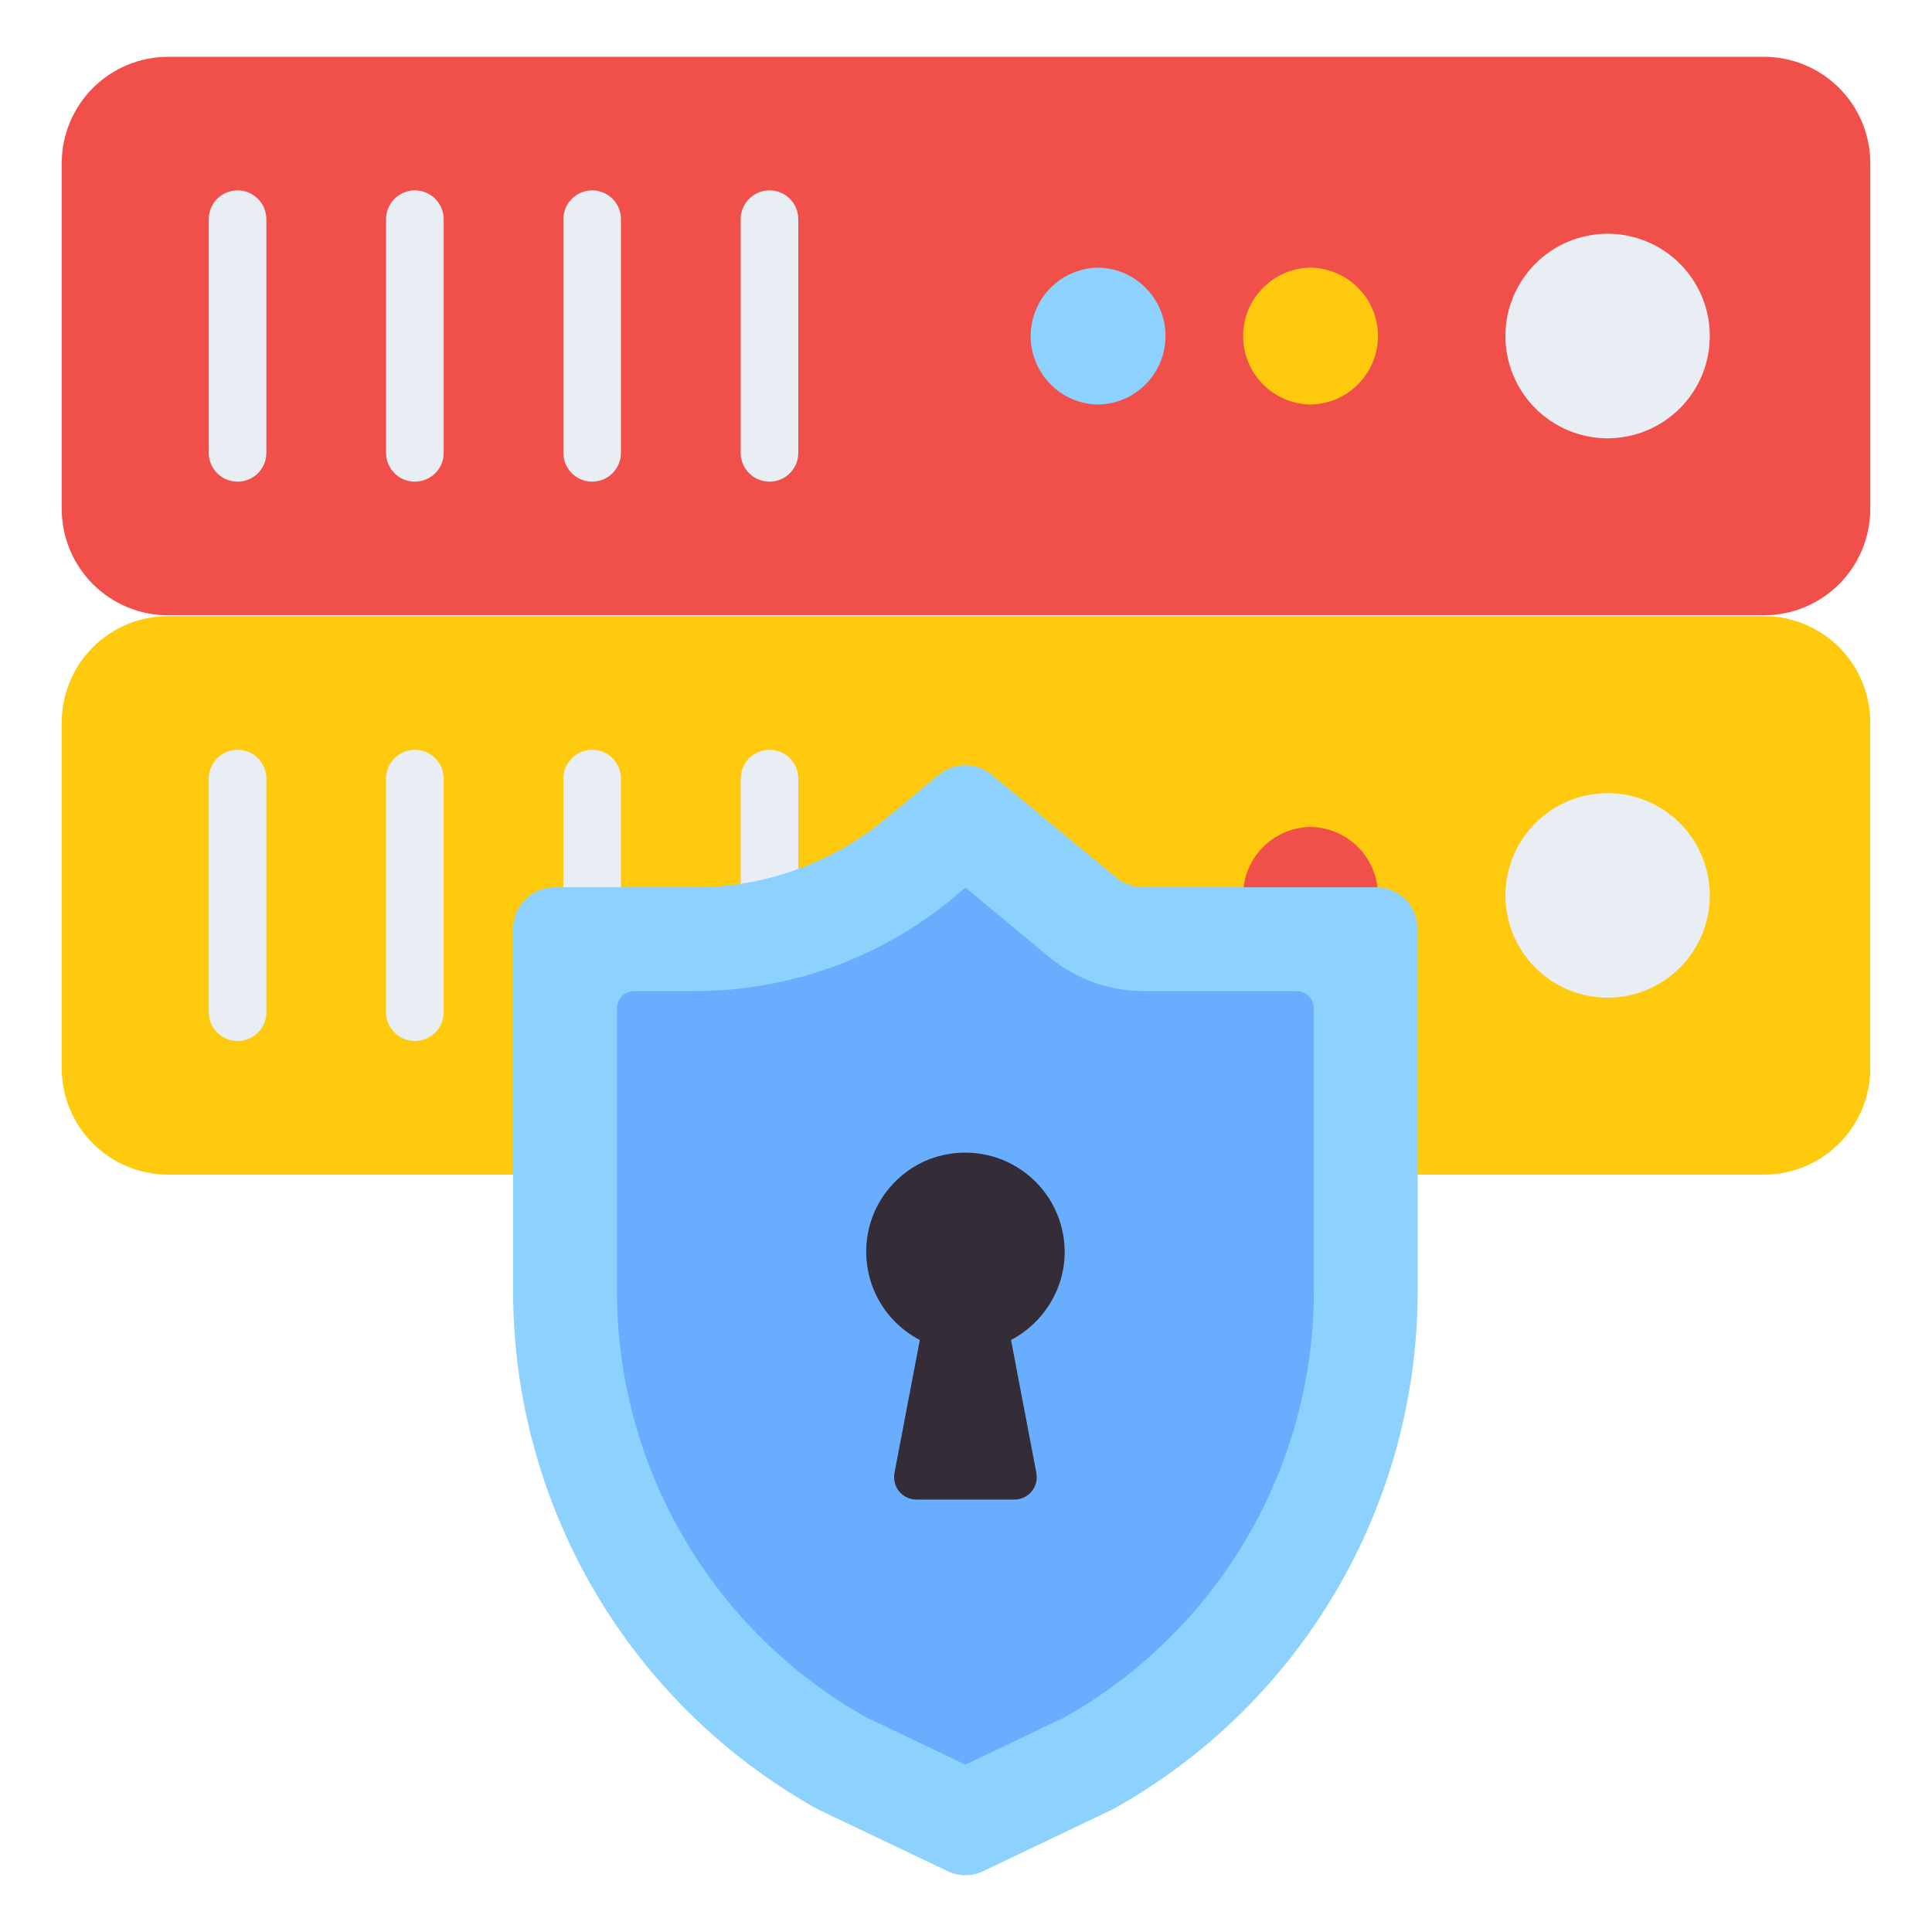
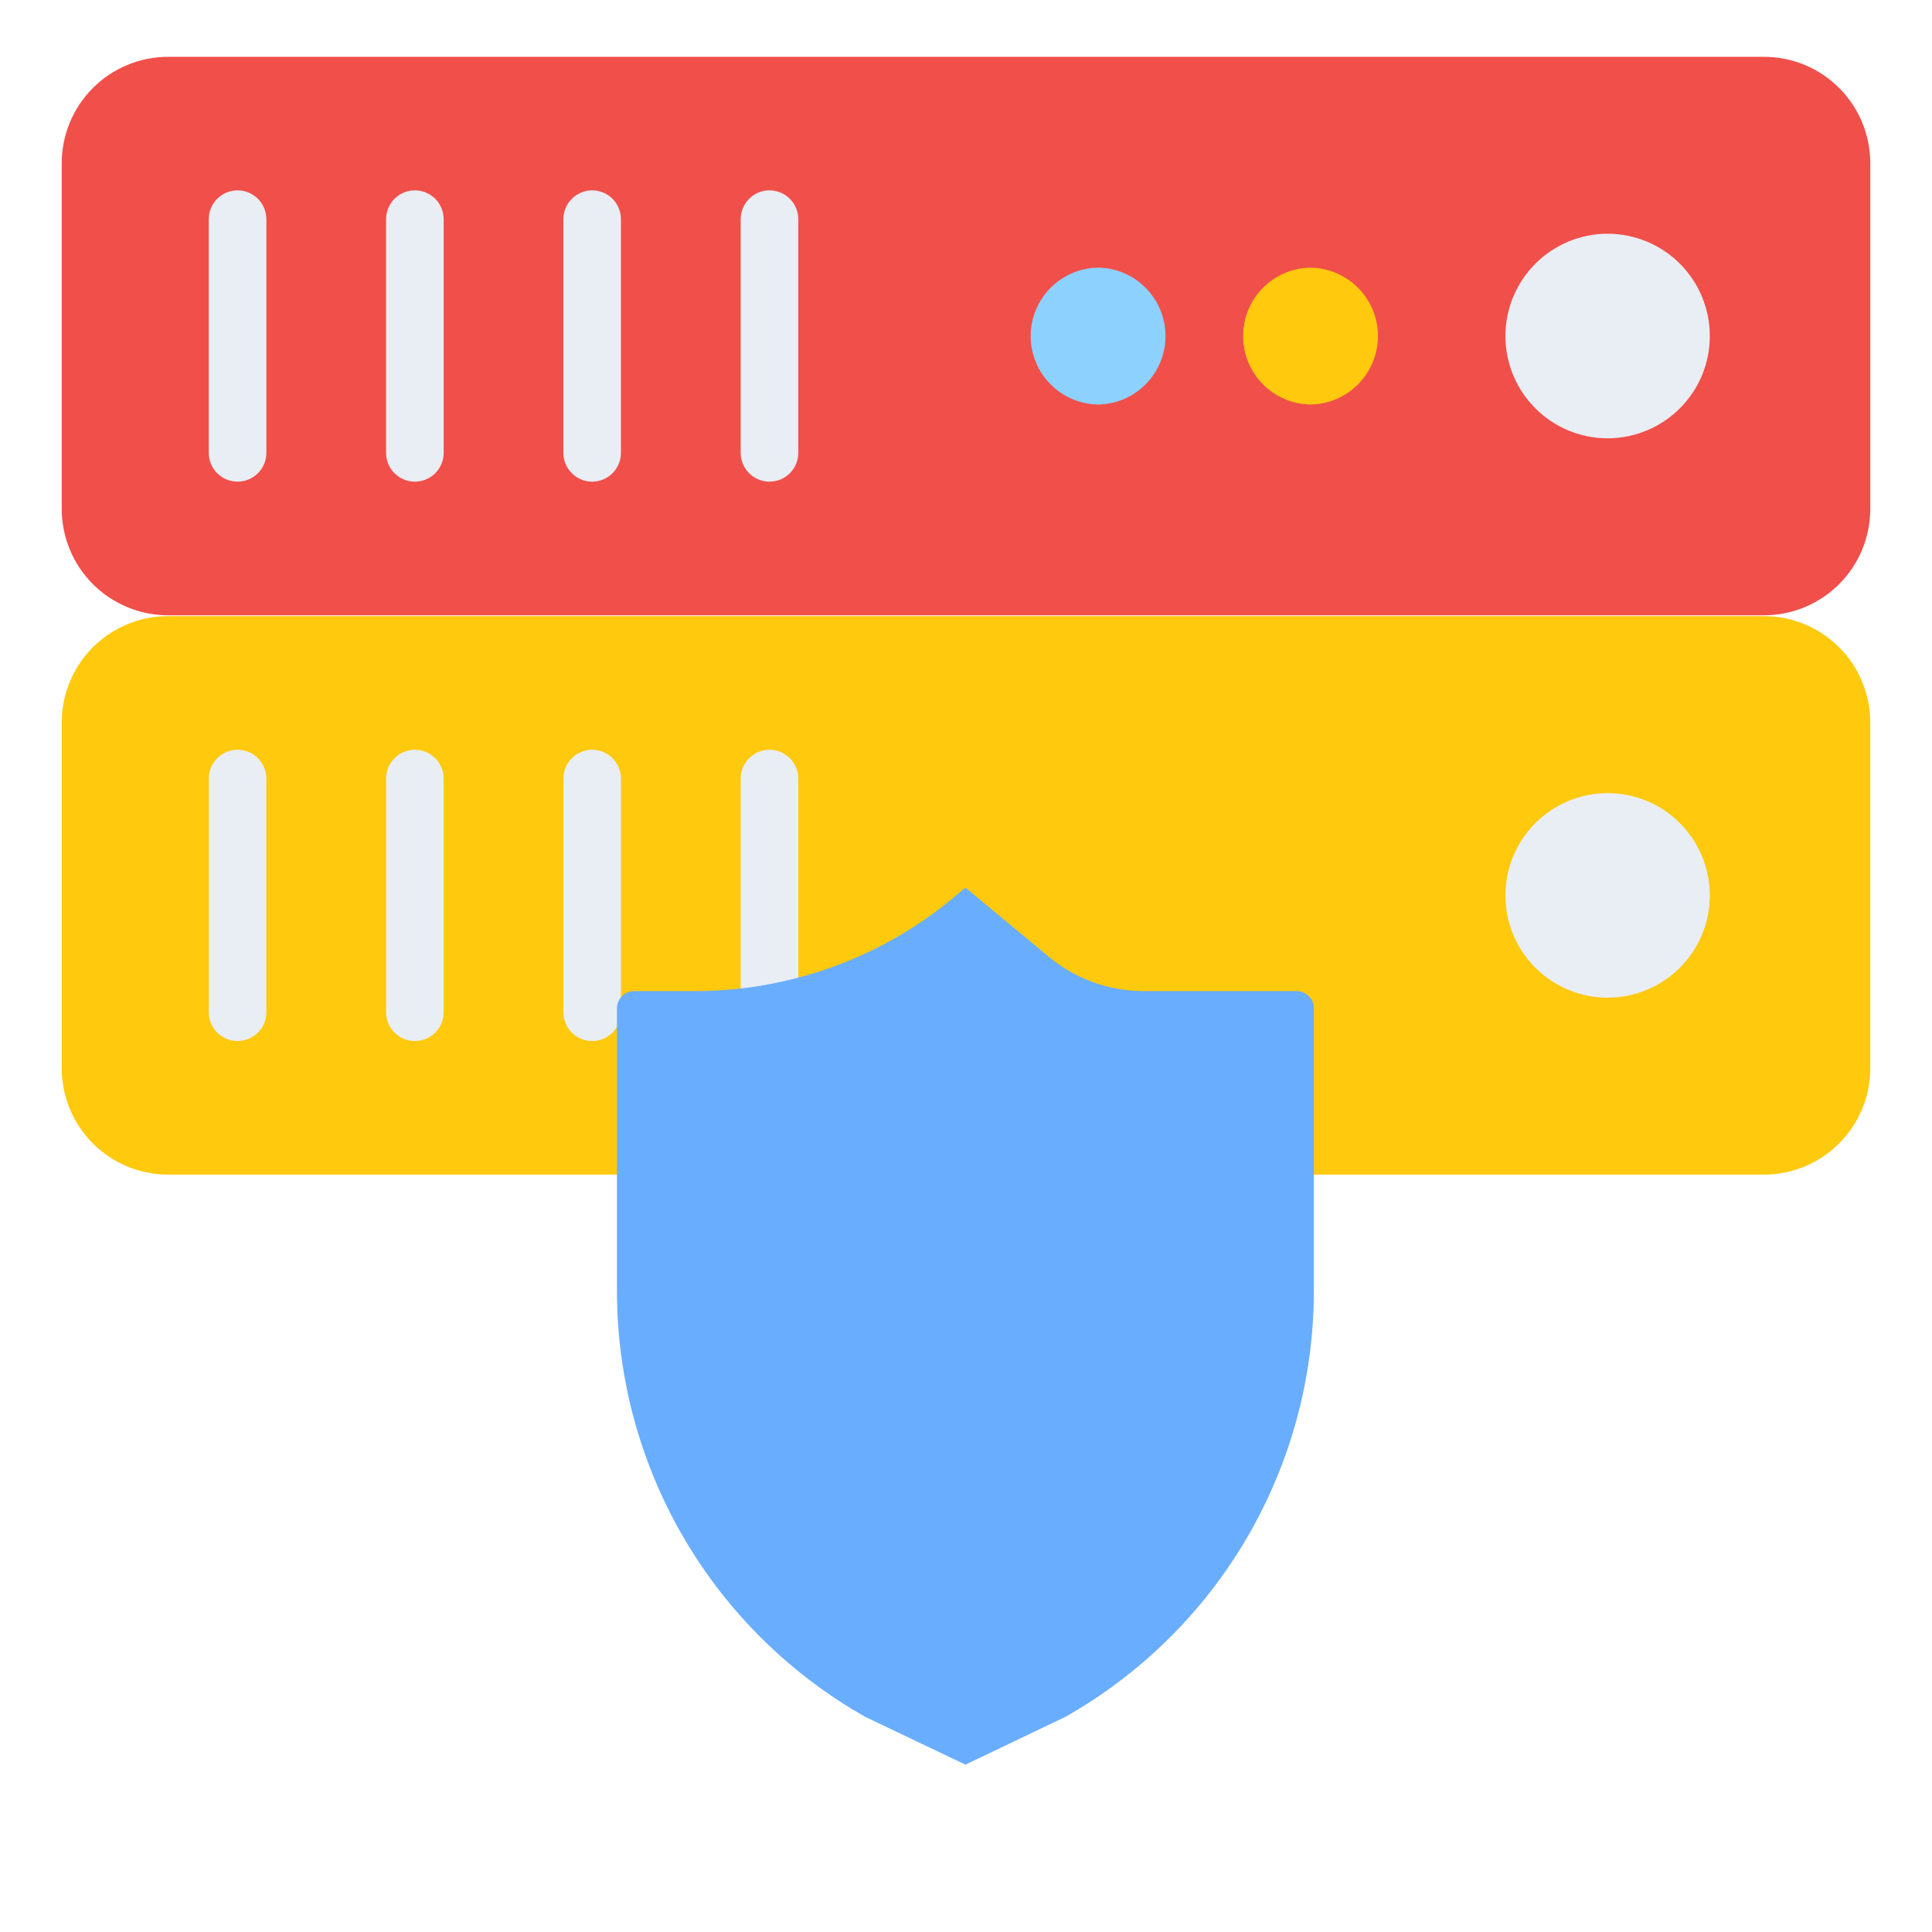
<svg xmlns="http://www.w3.org/2000/svg" width="40" height="40" viewBox="0 0 40 40" fill="none">
  <path d="M38.722 3.378V10.536C38.722 11.12 38.49 11.681 38.077 12.094C37.664 12.507 37.104 12.739 36.52 12.739H3.481C3.191 12.739 2.905 12.682 2.638 12.571C2.37 12.46 2.128 12.298 1.923 12.094C1.719 11.889 1.556 11.646 1.446 11.379C1.335 11.111 1.278 10.825 1.278 10.536V3.378C1.278 2.794 1.511 2.234 1.924 1.821C2.337 1.408 2.897 1.176 3.481 1.176H36.52C37.104 1.176 37.664 1.408 38.077 1.821C38.49 2.234 38.722 2.793 38.722 3.378Z" fill="#F14F4A" />
  <path d="M4.918 9.972C4.589 9.972 4.322 9.705 4.322 9.376V4.538C4.322 4.379 4.385 4.228 4.497 4.116C4.609 4.004 4.76 3.941 4.918 3.941C5.077 3.941 5.228 4.004 5.34 4.116C5.452 4.228 5.515 4.379 5.515 4.538V9.376C5.515 9.705 5.248 9.972 4.918 9.972ZM8.589 9.972C8.26 9.972 7.993 9.705 7.993 9.376V4.538C7.993 4.379 8.056 4.228 8.168 4.116C8.28 4.004 8.431 3.941 8.59 3.941C8.748 3.941 8.899 4.004 9.011 4.116C9.123 4.228 9.186 4.379 9.186 4.538V9.376C9.186 9.705 8.919 9.972 8.589 9.972ZM12.26 9.972C11.931 9.972 11.664 9.705 11.664 9.376V4.538C11.664 4.379 11.727 4.228 11.839 4.116C11.95 4.004 12.102 3.941 12.26 3.941C12.418 3.941 12.57 4.004 12.682 4.116C12.794 4.228 12.856 4.379 12.856 4.538V9.376C12.856 9.705 12.589 9.972 12.261 9.972H12.26ZM15.932 9.972C15.602 9.972 15.335 9.705 15.335 9.376V4.538C15.335 4.379 15.398 4.228 15.51 4.116C15.622 4.004 15.773 3.941 15.931 3.941C16.09 3.941 16.241 4.004 16.353 4.116C16.465 4.228 16.528 4.379 16.528 4.538V9.376C16.528 9.705 16.261 9.972 15.932 9.972ZM35.4 6.954C35.4 7.232 35.346 7.508 35.24 7.765C35.134 8.022 34.978 8.255 34.782 8.452C34.585 8.649 34.352 8.806 34.095 8.912C33.839 9.019 33.563 9.074 33.285 9.075C32.724 9.075 32.185 8.852 31.788 8.454C31.391 8.057 31.168 7.519 31.168 6.957C31.168 6.395 31.391 5.857 31.788 5.46C32.185 5.062 32.724 4.839 33.285 4.839C33.846 4.84 34.383 5.063 34.78 5.459C35.176 5.856 35.399 6.393 35.4 6.954Z" fill="#E9EDF4" />
  <path d="M28.529 6.956C28.529 7.738 27.896 8.375 27.114 8.375C26.745 8.365 26.395 8.211 26.138 7.946C25.881 7.681 25.737 7.327 25.737 6.958C25.737 6.589 25.881 6.235 26.138 5.97C26.395 5.706 26.745 5.552 27.114 5.541C27.489 5.541 27.849 5.691 28.114 5.956C28.379 6.221 28.529 6.581 28.529 6.956Z" fill="#FFC90D" />
  <path d="M24.131 6.956C24.131 7.738 23.498 8.375 22.716 8.375C22.347 8.365 21.997 8.211 21.74 7.946C21.483 7.681 21.339 7.327 21.339 6.958C21.339 6.589 21.483 6.235 21.74 5.97C21.997 5.706 22.347 5.552 22.716 5.541C23.091 5.541 23.451 5.69 23.716 5.956C23.981 6.221 24.131 6.581 24.131 6.956Z" fill="#8DD1FE" />
  <path d="M38.722 14.958V22.117C38.722 22.701 38.49 23.261 38.077 23.674C37.664 24.087 37.104 24.319 36.52 24.319H3.481C2.897 24.319 2.336 24.087 1.923 23.674C1.51 23.261 1.278 22.701 1.278 22.117V14.958C1.278 14.374 1.51 13.814 1.923 13.401C2.336 12.988 2.897 12.756 3.481 12.756H36.52C36.809 12.756 37.095 12.813 37.362 12.924C37.63 13.034 37.873 13.197 38.077 13.401C38.282 13.606 38.444 13.848 38.554 14.116C38.665 14.383 38.722 14.669 38.722 14.958Z" fill="#FFC90D" />
  <path d="M4.918 21.553C4.589 21.553 4.322 21.287 4.322 20.957V16.12C4.322 15.961 4.385 15.81 4.497 15.698C4.609 15.586 4.76 15.523 4.918 15.523C5.077 15.523 5.228 15.586 5.34 15.698C5.452 15.81 5.515 15.961 5.515 16.12V20.957C5.515 21.287 5.248 21.553 4.918 21.553ZM8.589 21.553C8.26 21.553 7.993 21.287 7.993 20.957V16.12C7.993 15.961 8.056 15.81 8.168 15.698C8.28 15.586 8.431 15.523 8.59 15.523C8.748 15.523 8.899 15.586 9.011 15.698C9.123 15.81 9.186 15.961 9.186 16.12V20.957C9.186 21.287 8.919 21.553 8.589 21.553ZM12.26 21.553C11.931 21.553 11.664 21.287 11.664 20.957V16.12C11.664 15.961 11.727 15.81 11.839 15.698C11.95 15.586 12.102 15.523 12.26 15.523C12.418 15.523 12.57 15.586 12.682 15.698C12.794 15.81 12.856 15.961 12.856 16.12V20.957C12.856 21.287 12.589 21.554 12.261 21.554L12.26 21.553ZM15.932 21.553C15.602 21.553 15.335 21.287 15.335 20.957V16.12C15.335 15.961 15.398 15.81 15.51 15.698C15.622 15.586 15.773 15.523 15.931 15.523C16.09 15.523 16.241 15.586 16.353 15.698C16.465 15.81 16.528 15.961 16.528 16.12V20.957C16.528 21.287 16.261 21.553 15.932 21.553ZM35.4 18.535C35.4 18.814 35.346 19.089 35.24 19.346C35.134 19.603 34.978 19.837 34.782 20.034C34.585 20.231 34.352 20.387 34.095 20.494C33.839 20.601 33.563 20.656 33.285 20.656C32.724 20.656 32.185 20.433 31.788 20.036C31.391 19.639 31.168 19.1 31.168 18.538C31.168 17.977 31.391 17.438 31.788 17.041C32.185 16.644 32.724 16.421 33.285 16.421C33.846 16.421 34.383 16.644 34.78 17.041C35.176 17.437 35.399 17.975 35.4 18.535Z" fill="#E9EDF4" />
-   <path d="M28.529 18.536C28.529 19.319 27.896 19.955 27.114 19.955C26.745 19.945 26.395 19.791 26.138 19.526C25.881 19.261 25.737 18.907 25.737 18.538C25.737 18.169 25.881 17.815 26.138 17.55C26.395 17.286 26.745 17.132 27.114 17.121C27.489 17.122 27.849 17.271 28.114 17.536C28.379 17.802 28.529 18.161 28.529 18.536Z" fill="#F14F4A" />
-   <path d="M29.351 19.23V26.728C29.351 31.182 26.935 35.293 23.04 37.459L20.357 38.74C20.121 38.852 19.849 38.852 19.618 38.74L16.931 37.459C15.018 36.395 13.425 34.839 12.316 32.952C11.207 31.065 10.623 28.916 10.623 26.728V19.23C10.623 18.757 11.005 18.37 11.483 18.37H14.398C15.829 18.37 17.223 17.871 18.327 16.96L19.437 16.04C19.591 15.913 19.785 15.844 19.985 15.844C20.184 15.844 20.378 15.913 20.532 16.04L23.117 18.176C23.272 18.301 23.465 18.37 23.663 18.37H28.491C28.964 18.37 29.351 18.757 29.351 19.23Z" fill="#8DD1FE" />
  <path d="M27.202 20.877V26.73C27.201 28.524 26.723 30.286 25.818 31.836C24.913 33.385 23.613 34.666 22.051 35.549L19.988 36.535L17.921 35.549C16.359 34.667 15.059 33.385 14.155 31.836C13.251 30.286 12.774 28.524 12.773 26.73V20.878C12.773 20.782 12.811 20.691 12.878 20.624C12.945 20.557 13.037 20.519 13.132 20.519H14.399C16.326 20.519 18.211 19.845 19.698 18.62L19.988 18.377L21.746 19.835C22.288 20.274 22.965 20.516 23.663 20.519H26.844C26.939 20.519 27.03 20.557 27.097 20.624C27.165 20.691 27.202 20.782 27.202 20.877Z" fill="#69ADFE" />
-   <path d="M20.932 27.743L21.457 30.497C21.469 30.564 21.467 30.633 21.45 30.699C21.433 30.765 21.402 30.826 21.359 30.879C21.315 30.931 21.261 30.974 21.199 31.003C21.137 31.032 21.07 31.047 21.002 31.047H18.974C18.906 31.047 18.838 31.032 18.777 31.003C18.715 30.974 18.661 30.931 18.617 30.879C18.574 30.826 18.543 30.765 18.526 30.699C18.509 30.633 18.506 30.564 18.519 30.497L19.044 27.743C18.618 27.522 18.283 27.159 18.096 26.717C17.91 26.276 17.883 25.782 18.02 25.323C18.223 24.631 18.81 24.075 19.514 23.918C19.816 23.847 20.13 23.845 20.433 23.913C20.735 23.98 21.019 24.115 21.262 24.308C21.505 24.5 21.702 24.745 21.837 25.024C21.972 25.303 22.043 25.609 22.043 25.919C22.043 26.706 21.589 27.4 20.932 27.743Z" fill="#342C37" />
</svg>